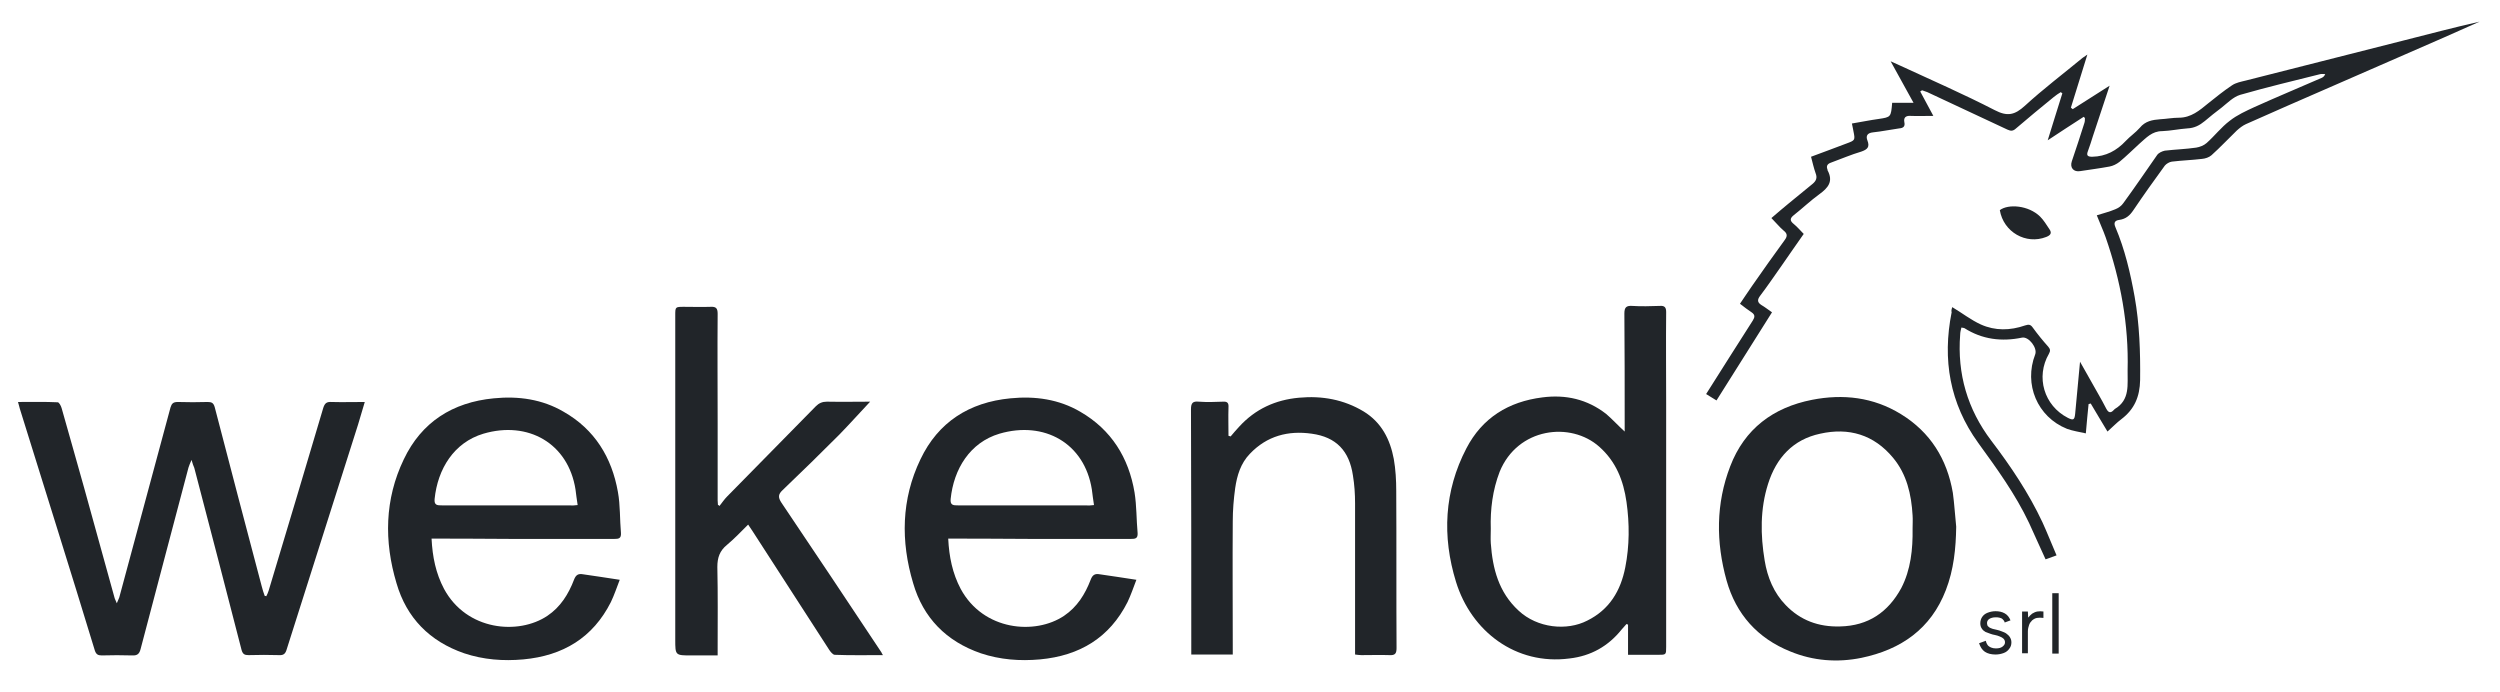
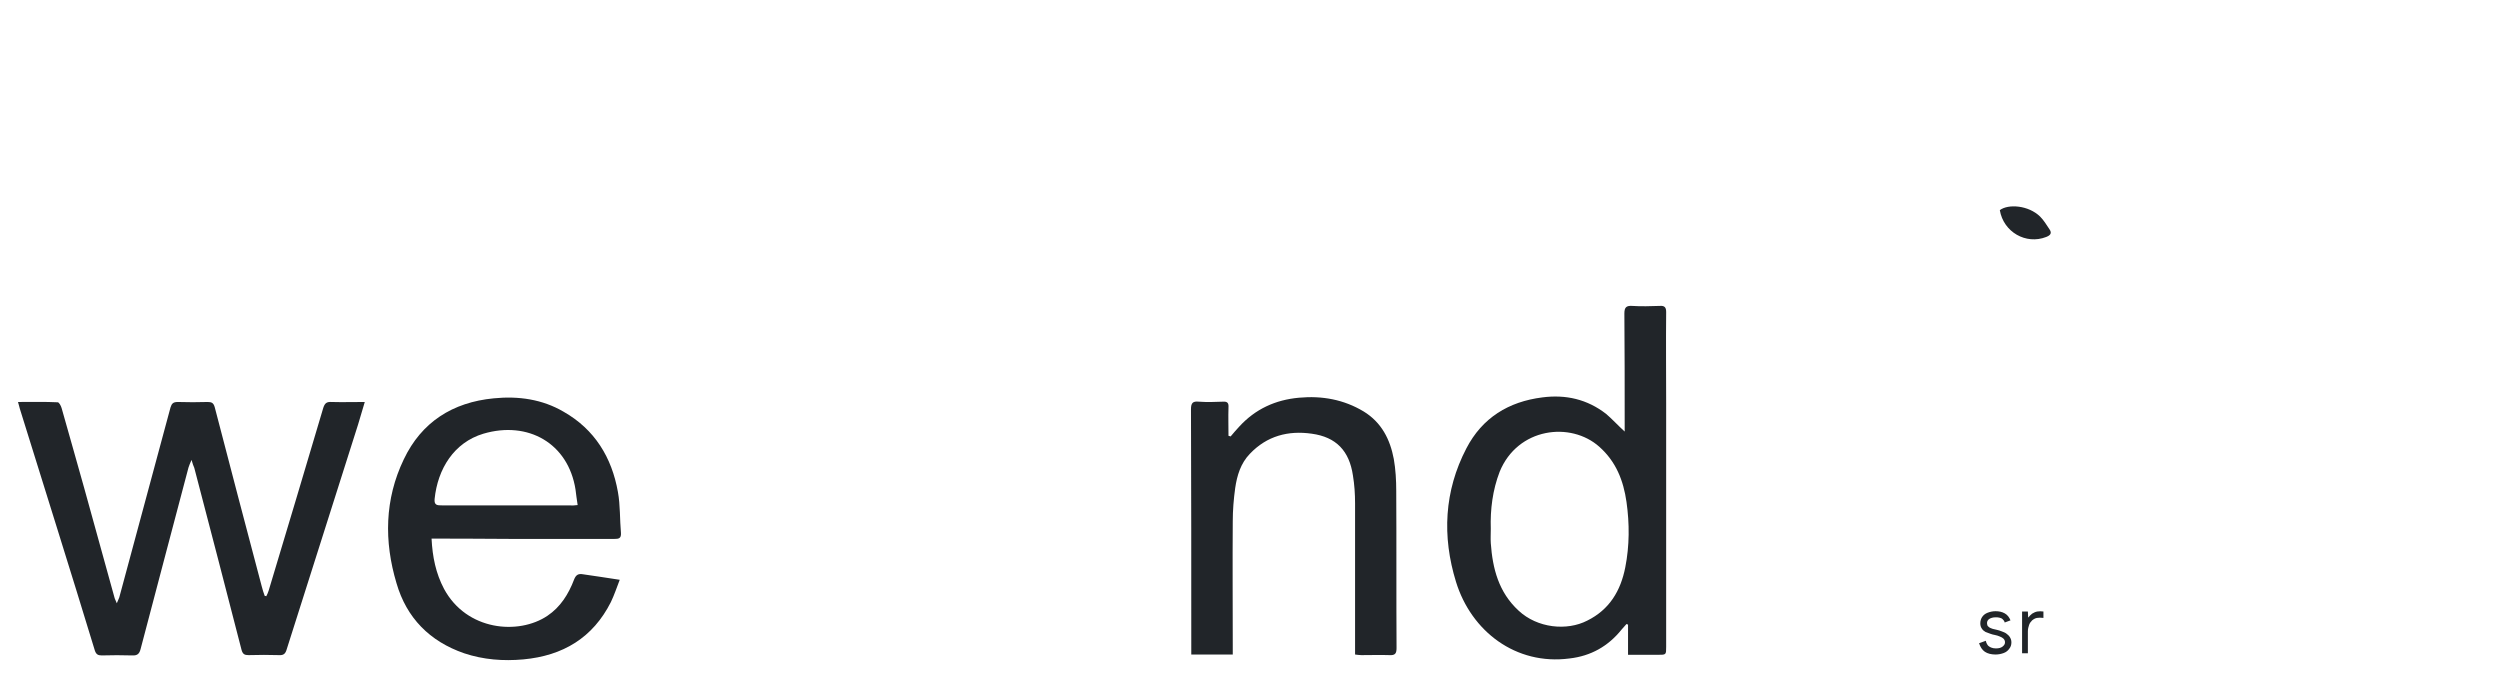
<svg xmlns="http://www.w3.org/2000/svg" version="1.1" x="0px" y="0px" viewBox="0 0 819.7 227" style="enable-background:new 0 0 819.7 227;" xml:space="preserve">
  <style type="text/css">
	.st0{fill:#212529;}
</style>
  <g id="Livello_1">
</g>
  <g id="Livello_2">
    <g>
      <path class="st0" d="M62.8,150.8c-0.5,1.2-0.8,1.8-1,2.5c-5.2,19.8-10.5,39.6-15.7,59.5c-0.4,1.6-1.1,2.2-2.8,2.1    c-3.3-0.1-6.6-0.1-10,0c-1.2,0-1.8-0.4-2.2-1.6c-4-13.1-8-26.1-12.1-39.2c-4.2-13.4-8.3-26.7-12.5-40.1c-0.2-0.6-0.3-1.3-0.6-2.2    c4.5,0,8.8-0.1,13,0.1c0.5,0,1.1,1.2,1.3,1.9c2.5,8.7,4.9,17.4,7.4,26.2c3.3,11.9,6.6,23.9,9.9,35.8c0.1,0.5,0.4,1,0.8,2    c0.4-0.9,0.6-1.4,0.8-1.9c5.6-20.8,11.2-41.5,16.8-62.3c0.4-1.3,0.9-1.8,2.4-1.8c3.3,0.1,6.5,0.1,9.8,0c1.3,0,1.9,0.3,2.3,1.7    c5.1,19.6,10.2,39.1,15.4,58.7c0.3,1.1,0.6,2.2,1,3.2c0.2,0,0.4,0,0.5,0.1c0.3-0.6,0.6-1.2,0.8-1.9c6-20,12-39.9,17.9-59.9    c0.5-1.5,1.1-2,2.7-1.9c3.5,0.1,7,0,10.9,0c-0.8,2.6-1.5,5-2.2,7.4c-7.8,24.6-15.6,49.1-23.4,73.7c-0.4,1.4-1,2-2.5,1.9    c-3.3-0.1-6.6-0.1-10,0c-1.3,0-1.9-0.3-2.3-1.7c-5.1-19.9-10.3-39.8-15.5-59.7C63.4,152.8,63.2,152.1,62.8,150.8z" />
      <path class="st0" d="M532.7,141.5c0-1.2,0-2.1,0-2.9c0-11.9,0-23.9-0.1-35.8c0-2,0.6-2.6,2.5-2.5c3,0.2,6.1,0.1,9.2,0    c1.5-0.1,2,0.5,2,2c-0.1,10,0,20.1,0,30.1c0,26.6,0,53.1,0,79.7c0,2.6,0,2.6-2.7,2.6c-3.2,0-6.3,0-9.8,0c0-3.5,0-6.7,0-9.9    c-0.2-0.1-0.3-0.1-0.5-0.2c-0.5,0.6-1.1,1.2-1.6,1.8c-4.4,5.5-10.1,8.7-17.1,9.5c-17.6,2.3-32.2-8.9-37.2-25.1    c-4.6-14.9-3.9-29.8,3.4-43.8c5.2-10,13.8-15.3,24.9-16.7c7.7-1,14.7,0.6,20.9,5.4C528.6,137.4,530.4,139.4,532.7,141.5z     M488.8,173.4c0,1.6-0.1,3.1,0,4.7c0.6,8.4,2.6,16.1,9.1,22.1c6.2,5.8,15.9,6.7,22.5,3.3c7.3-3.6,11-9.8,12.5-17.5    c1.4-7.1,1.4-14.3,0.4-21.4c-1-7-3.4-13.2-8.9-18.1c-9.4-8.4-26.8-6.3-32.7,8.2C489.4,160.7,488.6,167,488.8,173.4z" />
      <path class="st0" d="M141.5,176.6c0.3,6,1.4,11.4,4.1,16.5c7.4,13.7,24.4,15.2,33.9,8.8c4.3-2.9,6.9-7.1,8.7-11.8    c0.6-1.6,1.4-2.1,3-1.8c3.9,0.6,7.7,1.1,12,1.8c-1,2.6-1.8,5-2.9,7.3c-5.9,11.7-15.7,17.6-28.7,18.8c-6.6,0.6-13.1,0.1-19.4-2    c-11.3-3.9-18.9-11.6-22.2-23c-4.1-13.7-3.9-27.5,2.4-40.6c5.8-12.2,16-18.7,29.5-20c8.1-0.8,15.9,0.3,22.9,4.4    c10.2,5.8,15.8,15,17.8,26.3c0.8,4.4,0.6,9,1,13.5c0.1,1.8-0.8,1.9-2.2,1.9c-11.2,0-22.4,0-33.6,0    C159.8,176.6,142.6,176.6,141.5,176.6z M189.4,165.6c-0.3-1.9-0.5-3.5-0.7-5.1c-2.4-15.2-15.6-22.6-30.2-18.3    c-9.7,2.9-15,11.6-16,21.4c-0.2,2.1,0.9,2.1,2.4,2.1c14,0,28.1,0,42.1,0C187.6,165.8,188.3,165.7,189.4,165.6z" />
-       <path class="st0" d="M310.9,176.6c0.3,6,1.4,11.4,4.1,16.5c7.4,13.7,24.4,15.2,33.9,8.8c4.3-2.9,6.9-7.1,8.7-11.8    c0.6-1.6,1.4-2.1,3-1.8c3.9,0.6,7.7,1.1,12,1.8c-1,2.6-1.8,5-2.9,7.3c-5.9,11.7-15.7,17.6-28.7,18.8c-6.6,0.6-13.1,0.1-19.4-2    c-11.3-3.9-18.9-11.6-22.2-23c-4.1-13.7-3.9-27.5,2.4-40.6c5.8-12.2,16-18.7,29.5-20c8.1-0.8,15.9,0.3,22.9,4.4    c10.2,5.9,15.9,15.1,17.8,26.5c0.7,4.4,0.6,8.9,1,13.3c0.1,1.8-0.8,1.9-2.2,1.9c-10.9,0-21.8,0-32.8,0    C329.7,176.6,312,176.6,310.9,176.6z M358.7,165.6c-0.3-1.9-0.5-3.5-0.7-5.1c-2.4-15.2-15.6-22.6-30.3-18.3    c-9.7,2.9-15,11.6-16,21.4c-0.2,2.1,0.9,2.1,2.4,2.1c14,0,28.1,0,42.1,0C356.9,165.8,357.7,165.7,358.7,165.6z" />
-       <path class="st0" d="M640.1,100.7c3.2,1.9,6.1,4.2,9.4,5.7c4.7,2.1,9.6,2,14.5,0.3c1.2-0.4,1.8-0.3,2.5,0.7    c1.6,2.2,3.3,4.3,5.1,6.3c0.7,0.8,0.7,1.4,0.2,2.3c-4.4,7.6-1.6,17,6.2,21c1.8,0.9,2.2,0.7,2.4-1.3c0.5-5.5,1-11,1.6-17.1    c2.2,3.9,4.2,7.4,6.1,10.8c0.9,1.5,1.7,3.1,2.5,4.6c0.7,1.3,1.4,1.6,2.5,0.4c0.1-0.1,0.2-0.2,0.3-0.3c5.1-3,4.1-8.1,4.2-12.7    c0.4-15-2.3-29.5-7.2-43.6c-0.8-2.3-1.9-4.6-2.9-7.2c2.2-0.7,4.2-1.2,6.1-2c1-0.4,2-1.1,2.6-2c3.8-5.2,7.4-10.5,11.1-15.8    c0.5-0.7,1.6-1.2,2.5-1.4c3.4-0.4,6.9-0.5,10.3-1c1.2-0.2,2.5-0.7,3.4-1.5c2.6-2.3,4.8-5.2,7.6-7.3c2.4-1.9,5.3-3.2,8.1-4.5    c7.3-3.3,14.8-6.4,22.1-9.6c0.4-0.2,0.8-0.5,1.1-1.2c-0.5,0-1.1-0.1-1.6,0c-8.8,2.2-17.6,4.3-26.3,6.8c-2.3,0.7-4.2,2.7-6.1,4.2    c-1.9,1.4-3.7,2.9-5.5,4.4c-1.7,1.4-3.4,2.3-5.7,2.4c-2.8,0.2-5.5,0.8-8.3,0.9c-3.3,0-5.2,2.2-7.4,4.1c-2.2,2-4.3,4.1-6.6,6    c-0.9,0.7-2.1,1.3-3.2,1.5c-3.2,0.6-6.4,1-9.6,1.5c-2.2,0.4-3.5-1.1-2.8-3.2c1.4-4.2,2.8-8.3,4.1-12.5c0.2-0.5,0.2-1.1,0.2-1.7    c-0.1-0.1-0.3-0.3-0.4-0.4c-3.9,2.5-7.7,5-11.8,7.7c1.7-5.4,3.2-10.4,4.8-15.4c-0.2-0.1-0.4-0.3-0.5-0.4c-0.8,0.5-1.6,1-2.3,1.6    c-4.2,3.4-8.4,6.9-12.5,10.4c-0.9,0.8-1.6,0.8-2.7,0.3c-8.7-4.1-17.5-8.2-26.3-12.3c-0.5-0.2-1.1-0.4-1.7-0.6    c-0.2,0.1-0.4,0.3-0.6,0.4c1.4,2.6,2.8,5.2,4.3,8c-2.7,0-5.1,0.1-7.5,0c-1.6-0.1-2.3,0.6-2,2.1c0.3,1.4-0.4,1.9-1.7,2    c-2.9,0.4-5.7,1-8.6,1.3c-1.9,0.2-2.4,1.2-1.8,2.7c0.8,2.1,0,2.9-2,3.6c-3.4,1-6.6,2.4-9.9,3.6c-1.2,0.4-1.7,1.1-1.2,2.3    c0,0.1,0,0.1,0,0.2c2,3.7,0.2,5.8-2.7,7.9c-2.9,2.1-5.5,4.6-8.3,6.8c-1.4,1.1-1.4,1.9,0,3c1.1,0.9,2.1,2.1,3.2,3.2    c-2.4,3.5-4.8,6.8-7.1,10.2c-2.4,3.4-4.7,6.8-7.2,10.1c-0.9,1.2-1,2.1,0.4,3c1.2,0.7,2.2,1.5,3.5,2.4    c-6.1,9.7-12.1,19.2-18.2,28.9c-1.2-0.7-2.2-1.4-3.4-2.1c5.1-8.1,10.2-16.1,15.3-24.1c0.7-1.1,0.8-1.9-0.4-2.7    c-1.2-0.8-2.4-1.7-3.8-2.8c1.3-1.9,2.6-3.9,4-5.9c3.5-5,7-10,10.6-14.9c1-1.3,1-2.2-0.3-3.2c-1.4-1.2-2.5-2.6-4-4.1    c1.9-1.6,3.8-3.3,5.8-4.9c2.6-2.1,5.1-4.2,7.7-6.3c1.2-1,1.6-2,1-3.5c-0.6-1.7-1-3.5-1.5-5.4c3.9-1.4,7.7-2.9,11.5-4.3    c3-1.1,3-1.1,2.4-4.1c-0.1-0.7-0.3-1.4-0.5-2.5c3-0.5,5.9-1.1,8.8-1.5c4-0.6,4-0.6,4.4-5.3c2.1,0,4.2,0,7,0    c-2.6-4.7-4.9-8.9-7.5-13.6c1.3,0.6,2.2,1,3.1,1.4c10.4,4.8,20.9,9.4,31,14.6c4.2,2.2,6.6,1.6,9.9-1.4c6-5.5,12.6-10.5,18.9-15.7    c0.4-0.3,0.9-0.6,1.6-1.1c-1.9,6.1-3.6,11.7-5.4,17.4c0.2,0.2,0.4,0.3,0.6,0.5c3.9-2.5,7.8-5,12.1-7.7c-1.9,5.8-3.7,11.2-5.5,16.6    c-0.5,1.6-1,3.2-1.6,4.8c-0.6,1.5-0.1,1.9,1.4,1.9c4.5-0.1,8-2,11-5.2c1.4-1.5,3.2-2.7,4.6-4.3c1.8-2.2,4.1-2.6,6.7-2.8    c2-0.1,4.1-0.5,6.1-0.5c4,0,6.8-2.4,9.6-4.7c2.5-2,5.1-4.1,7.8-5.9c1.3-0.9,3-1.2,4.6-1.6c17.2-4.4,34.4-8.7,51.6-13.1    c8.3-2.1,16.6-4.3,25-6.2c-3.9,1.7-7.8,3.5-11.7,5.2c-12.6,5.5-25.2,11-37.8,16.5c-9,3.9-18.1,7.9-27.1,11.9    c-1.1,0.5-2.1,1.3-3,2.1c-2.8,2.7-5.4,5.5-8.3,8.1c-0.8,0.7-2,1.1-3.1,1.2c-3.3,0.4-6.6,0.5-9.9,0.9c-0.8,0.1-1.8,0.7-2.3,1.3    c-3.5,4.8-7,9.7-10.3,14.6c-1.2,1.8-2.5,2.9-4.6,3.2c-1.6,0.2-1.9,1-1.3,2.4c3.1,7.3,4.9,15,6.3,22.8c1.6,9,1.9,18.1,1.8,27.3    c-0.1,5.5-1.9,9.6-6.1,12.8c-1.6,1.2-2.9,2.6-4.6,4.1c-1.9-3.1-3.7-6.2-5.5-9.2c-0.2,0.1-0.5,0.1-0.7,0.2c-0.3,3-0.6,6-0.9,9.6    c-2.2-0.5-4.3-0.8-6.2-1.5c-9.7-3.9-14.2-14.6-10.4-24.4c0.8-2.1-2.1-5.9-4.3-5.5c-6.7,1.4-13.1,0.6-18.9-3.1    c-0.2-0.1-0.5-0.1-1-0.2c-0.2,0.8-0.4,1.6-0.4,2.3c-1,12.9,2.4,24.5,10.2,34.8c6.4,8.4,12.3,17.2,16.8,26.8    c1.6,3.5,3,7.1,4.6,10.8c-1.3,0.5-2.4,0.9-3.6,1.3c-1.9-4.1-3.6-8-5.4-11.9c-4.5-9.5-10.6-17.9-16.7-26.3    c-9.3-12.9-11.8-27.3-8.7-42.8C639.7,101.9,640,101,640.1,100.7z" />
-       <path class="st0" d="M235.9,165.9c0.8-1,1.6-2.2,2.5-3.1c9.7-9.9,19.4-19.7,29.1-29.6c1-1,2.1-1.5,3.6-1.5c4.9,0.1,9.9,0,14.2,0    c-3.2,3.4-6.6,7.2-10.1,10.8c-6.1,6.1-12.3,12.2-18.6,18.2c-1.5,1.4-1.5,2.4-0.4,4.1c11,16.3,21.9,32.7,32.8,49.1    c0.1,0.2,0.2,0.5,0.5,0.9c-5.4,0-10.6,0.1-15.8-0.1c-0.6,0-1.4-1-1.8-1.6c-8-12.3-15.9-24.7-23.9-37c-0.8-1.3-1.7-2.6-2.7-4.1    c-2.4,2.4-4.6,4.7-7,6.7c-2.3,1.9-3.1,4.1-3.1,7.2c0.2,8.9,0.1,17.8,0.1,26.6c0,0.7,0,1.3,0,2.4c-3,0-5.8,0-8.6,0    c-5.3,0-5.3,0-5.3-5.2c0-35.4,0-70.9,0-106.3c0-2.8,0-2.8,2.9-2.8c2.9,0,5.8,0.1,8.7,0c1.8-0.1,2.3,0.5,2.3,2.3    c-0.1,11.9,0,23.9,0,35.8c0,8.5,0,16.9,0,25.4c0,0.5,0.1,1,0.1,1.5C235.5,165.5,235.7,165.7,235.9,165.9z" />
-       <path class="st0" d="M641.4,172.7c-0.1,7.1-0.8,14.1-3.4,20.8c-4.9,12.7-14.7,19.5-27.7,22.2c-7.9,1.6-15.8,1-23.3-2.1    c-10.7-4.3-17.8-12.2-20.9-23.3c-3.5-12.6-3.5-25.2,1.2-37.4c4.7-12.3,14.1-19.3,26.8-21.8c10.2-2,20.1-0.9,29.2,4.7    c9.6,5.9,15.1,14.7,17,25.8C640.8,165.2,641,169,641.4,172.7z M627.1,173.3c0-1.4,0.1-2.9,0-4.3c-0.4-6.9-1.9-13.5-6.4-18.9    c-6.3-7.6-14.5-10-23.9-7.9c-8.9,1.9-14.4,7.9-17.1,16.5c-2.6,8.2-2.5,16.7-1.1,25.1c0.9,5.5,3,10.6,6.9,14.6    c4.8,5,10.8,7.2,17.8,7c9.3-0.2,15.8-4.7,20.1-12.6C626.5,186.8,627.2,180.1,627.1,173.3z" />
      <path class="st0" d="M403.5,143.1c0.9-1.1,1.8-2.1,2.8-3.2c5.3-5.8,11.9-8.8,19.6-9.5c7.6-0.7,14.7,0.6,21.2,4.5    c5.9,3.6,8.7,9.2,9.9,15.6c0.6,3.4,0.8,7,0.8,10.5c0.1,17.2,0,34.3,0.1,51.5c0,1.8-0.5,2.4-2.3,2.3c-3-0.1-6.1,0-9.2,0    c-0.7,0-1.3-0.1-2.1-0.2c0-1.1,0-1.9,0-2.8c0-15.6,0-31.2,0-46.8c0-3-0.2-6.1-0.7-9.1c-1.2-8.1-5.5-12.6-13.5-13.7    c-7.7-1.1-14.7,0.7-20.3,6.6c-3,3.1-4.2,7.1-4.8,11.2c-0.5,3.6-0.8,7.3-0.8,10.9c-0.1,13.5,0,27,0,40.5c0,1,0,2,0,3.2    c-4.5,0-9,0-13.6,0c0-0.7,0-1.4,0-2.1c0-26.1,0-52.2-0.1-78.3c0-2.1,0.6-2.7,2.6-2.5c2.6,0.2,5.3,0.1,7.9,0    c1.5-0.1,1.9,0.5,1.8,1.9c-0.1,3.1,0,6.2,0,9.3C403.1,143,403.3,143,403.5,143.1z" />
      <path class="st0" d="M655.7,68.9c2.8-2.1,9.4-1.6,13.2,2.1c1.2,1.2,2.1,2.7,3.1,4.2c0.9,1.3,0.2,2-1.1,2.5    C664.3,80.3,656.9,76.1,655.7,68.9z" />
      <g>
        <g>
          <path class="st0" d="M651.1,210.1c0.1,0.5,0.3,1,0.6,1.4s0.7,0.6,1.1,0.8c0.5,0.2,1,0.3,1.6,0.3c1,0,1.7-0.2,2.2-0.6      c0.5-0.4,0.8-0.8,0.8-1.4c0-0.5-0.2-0.9-0.5-1.2c-0.3-0.3-0.7-0.5-1.2-0.7s-1-0.4-1.6-0.5c-0.5-0.1-1-0.2-1.5-0.4      c-0.5-0.2-1.1-0.4-1.6-0.6c-0.5-0.3-0.9-0.6-1.2-1.1c-0.3-0.4-0.5-1-0.5-1.7c0-0.8,0.2-1.5,0.6-2.1c0.4-0.6,1-1.1,1.8-1.4      c0.8-0.3,1.6-0.5,2.6-0.5c1.1,0,2.1,0.2,3,0.7s1.5,1.3,1.9,2.3l-1.9,0.7c-0.1-0.5-0.4-0.8-0.7-1.1c-0.3-0.3-0.7-0.4-1.1-0.5      c-0.4-0.1-0.8-0.1-1.2-0.1c-0.8,0-1.5,0.2-2,0.5c-0.5,0.3-0.8,0.8-0.8,1.4c0,0.3,0.1,0.6,0.2,0.9c0.2,0.2,0.4,0.4,0.7,0.6      c0.3,0.1,0.6,0.3,1,0.4c0.4,0.1,0.8,0.2,1.3,0.3c0.5,0.1,1.1,0.3,1.6,0.5s1.1,0.4,1.5,0.7s0.9,0.7,1.2,1.2      c0.3,0.5,0.5,1,0.5,1.7c0,0.8-0.2,1.5-0.7,2.1c-0.4,0.6-1,1.1-1.8,1.4c-0.8,0.3-1.7,0.5-2.7,0.5c-1.4,0-2.6-0.3-3.5-0.9      c-0.9-0.6-1.5-1.6-1.9-2.8L651.1,210.1z" />
          <path class="st0" d="M663,200.5h1.9l0.1,2c0.4-0.5,0.8-0.9,1.3-1.3c0.5-0.3,1.1-0.6,1.7-0.7c0.6-0.1,1.3-0.1,2,0v2.1      c-0.8-0.1-1.5-0.1-2.1,0c-0.6,0.1-1.1,0.4-1.6,0.8c-0.4,0.4-0.8,0.9-1,1.5c-0.2,0.6-0.4,1.3-0.4,2.1v7.2H663V200.5z" />
-           <path class="st0" d="M672.9,194.5h2.1v19.8h-2.1V194.5z" />
        </g>
      </g>
    </g>
  </g>
</svg>